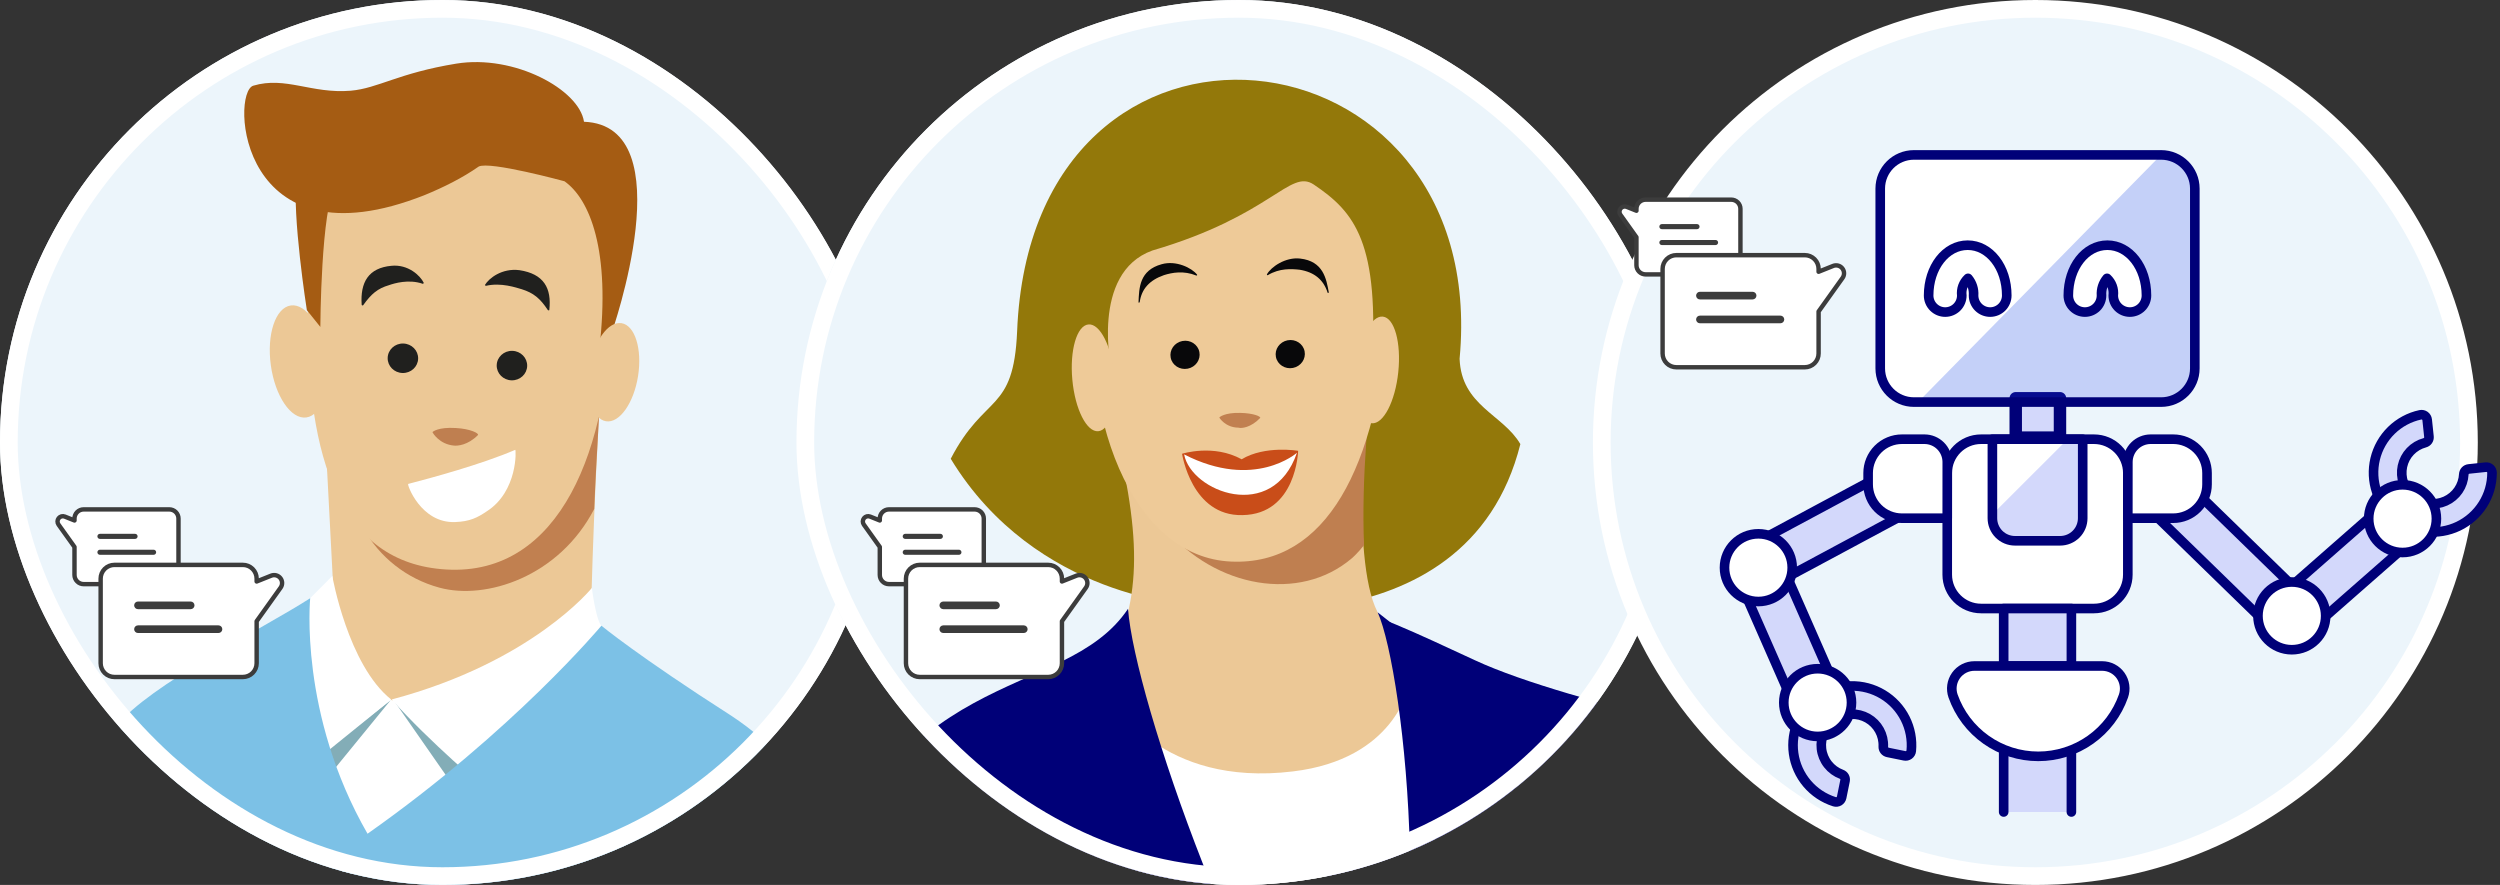
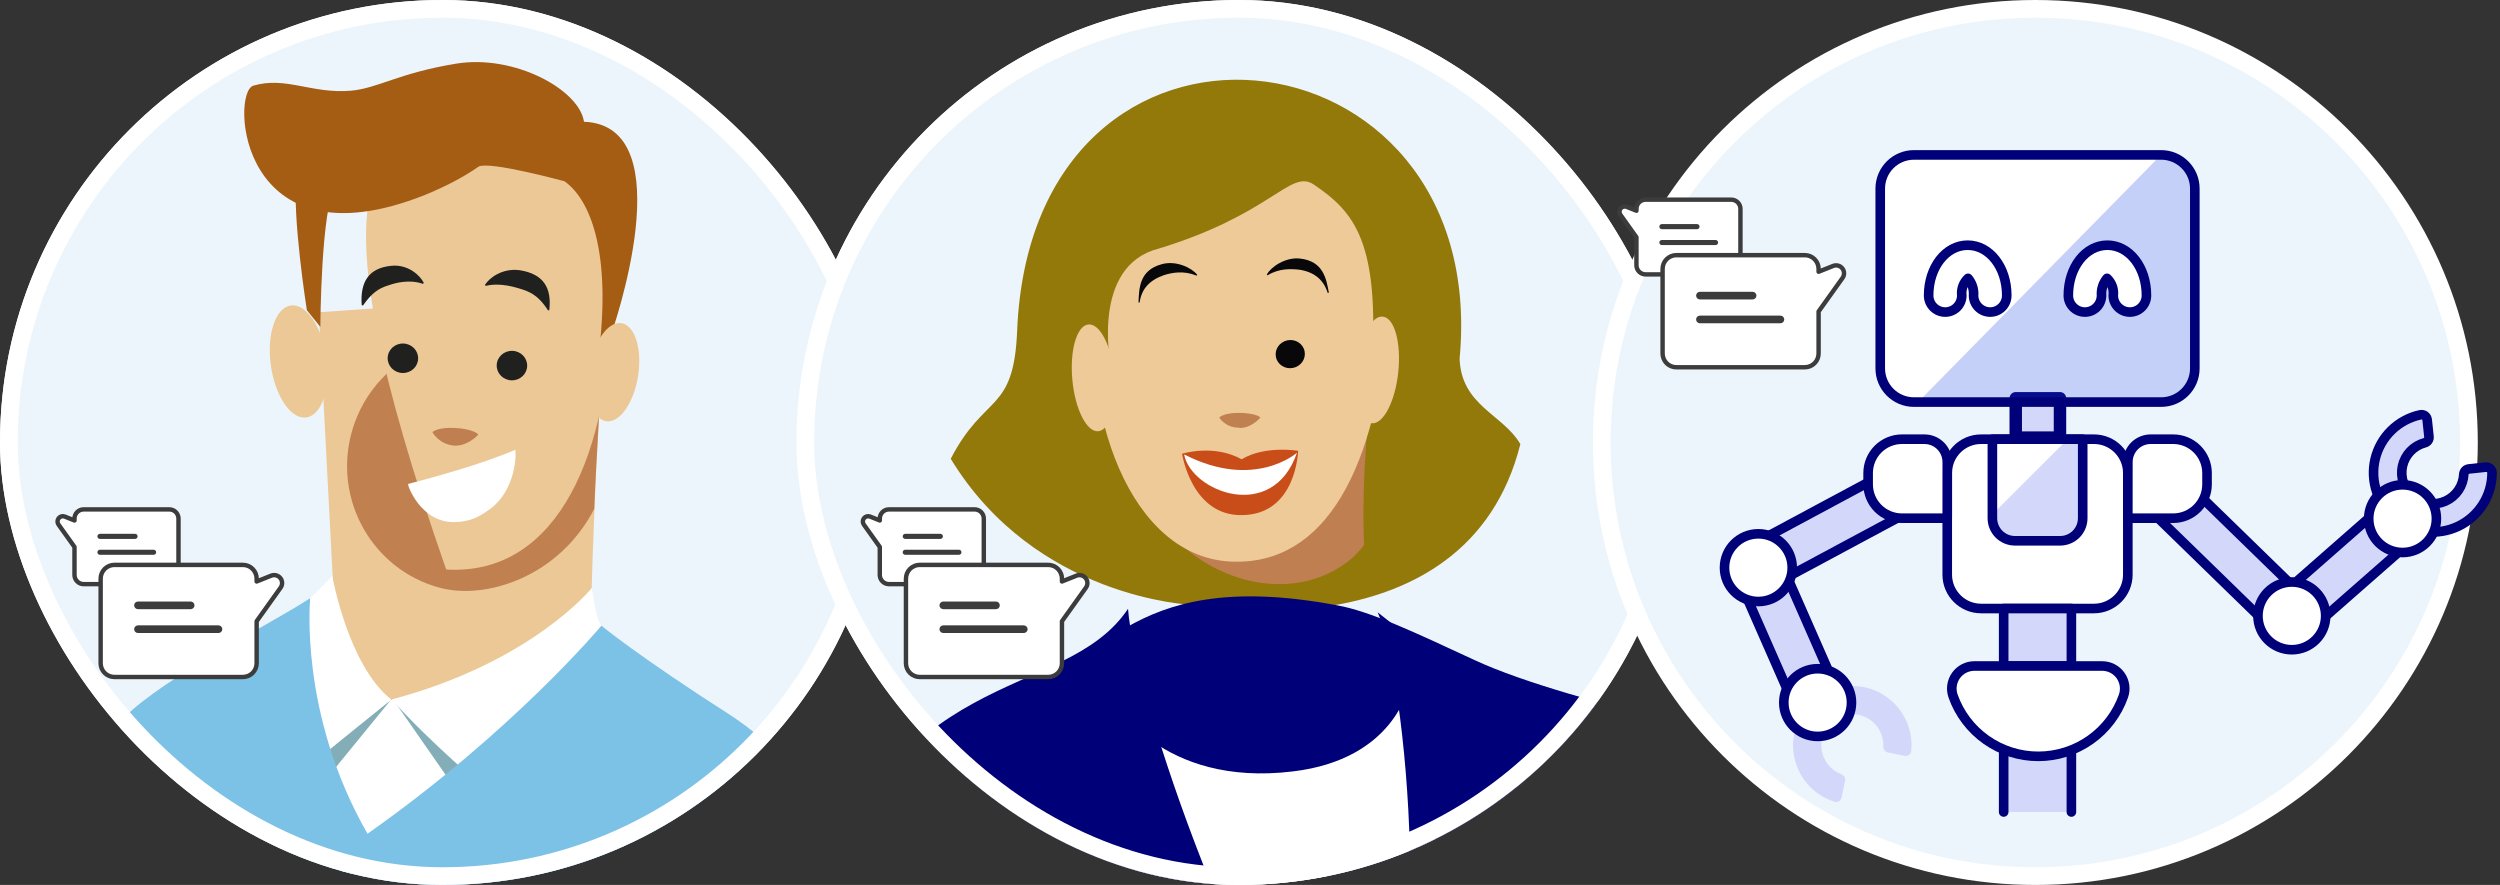
<svg xmlns="http://www.w3.org/2000/svg" width="565" height="200" viewBox="0 0 565 200" fill="none">
  <rect x="0" y="0" width="565" height="200" fill="#333333" stroke="none" />
  <g clip-path="url(#clip0_4781_7757)">
    <rect width="200" height="200" rx="100" fill="#ECF5FB" />
    <path d="M38.266 132.013L18.907 132.013C18.357 132.013 17.83 131.795 17.442 131.406C17.053 131.018 16.834 130.49 16.834 129.941L16.834 123.611L13.223 118.555C13.073 118.345 12.994 118.091 13 117.832C13.006 117.573 13.096 117.323 13.255 117.12C13.415 116.916 13.637 116.77 13.887 116.702C14.137 116.635 14.402 116.651 14.642 116.747L16.834 117.624L16.834 117.196C16.834 116.646 17.053 116.119 17.442 115.73C17.83 115.342 18.357 115.123 18.907 115.123L38.266 115.123C38.538 115.123 38.807 115.177 39.059 115.281C39.31 115.385 39.539 115.538 39.731 115.73C39.924 115.923 40.077 116.151 40.181 116.403C40.285 116.654 40.338 116.924 40.338 117.196L40.338 129.941C40.338 130.213 40.285 130.482 40.181 130.734C40.077 130.985 39.924 131.214 39.731 131.406C39.539 131.599 39.31 131.752 39.059 131.856C38.807 131.96 38.538 132.013 38.266 132.013Z" fill="white" stroke="#3C3C3C" stroke-linecap="round" stroke-linejoin="round" />
    <path d="M22.258 121.219C22.258 121.038 22.404 120.892 22.585 120.892L30.523 120.892C30.704 120.892 30.85 121.038 30.85 121.219C30.85 121.4 30.704 121.546 30.523 121.546L22.585 121.546C22.404 121.546 22.258 121.4 22.258 121.219ZM22.258 124.811C22.258 124.63 22.404 124.484 22.585 124.484L34.714 124.484C34.895 124.484 35.041 124.63 35.041 124.811C35.041 124.992 34.895 125.138 34.714 125.138L22.585 125.138C22.404 125.138 22.258 124.992 22.258 124.811Z" fill="#3C3C3C" stroke="#3C3C3C" stroke-width="0.5" stroke-linecap="round" stroke-linejoin="round" />
    <path d="M137.785 65.984C134.931 87.345 133.7 133.543 133.7 133.543C133.7 133.543 137.151 176.629 104.796 177.439C79.779 178.071 75.732 140.818 75.732 140.818L72.056 70.57L137.785 65.984Z" fill="#ECC896" />
    <path d="M135.705 84.061C130.637 80.071 121.02 79.517 114.096 77.661C98.998 73.591 83.483 82.693 79.421 97.901C75.358 113.11 84.246 128.751 99.344 132.821C109.789 135.657 126.351 130.38 134.3 115.012C134.54 108.869 134.939 101.824 135.339 94.779C135.321 91.328 135.406 87.757 135.705 84.061Z" fill="#C18050" />
    <path d="M81.065 156.596L92.263 159.044L106.538 162.504L104.922 172.863L77.591 199.386L67.486 158.323L81.065 156.596Z" fill="white" />
    <path d="M88.306 158.207L73.838 175.923L72.492 171.005L88.306 158.207Z" fill="#83ADB7" />
    <path d="M88.979 158.271L102.595 177.815L105.832 173.134L88.979 158.271Z" fill="#83ADB7" />
    <path d="M75.1 130.169C75.1 130.169 78.621 150.306 88.409 158.088L68.244 173.975L69.272 136.033L75.1 130.169Z" fill="white" />
    <path d="M133.764 132.87C133.764 132.87 120.342 149.623 88.52 158.08C97.338 167.935 109.402 178.009 109.402 178.009C109.402 178.009 133.803 152.582 135.927 141.518C134.576 139.719 133.764 132.87 133.764 132.87Z" fill="white" />
-     <path d="M138.009 69.198C137.893 101.061 126.675 130.246 100.839 128.707C76.57 127.282 69.421 103.054 69.545 71.302C69.661 39.439 83.918 29.868 104.864 29.965C125.811 30.063 138.132 37.446 138.009 69.198Z" fill="#ECC896" />
+     <path d="M138.009 69.198C137.893 101.061 126.675 130.246 100.839 128.707C69.661 39.439 83.918 29.868 104.864 29.965C125.811 30.063 138.132 37.446 138.009 69.198Z" fill="#ECC896" />
    <path d="M127.574 40.967C127.574 40.967 110.657 36.355 108.185 37.642C104.468 40.24 100.269 42.315 96.046 44.058C53.888 60.811 52.109 20.949 57.234 19.366C64.544 17.185 70.395 21.232 79.255 20.503C85.454 19.959 90.004 16.523 103.109 14.383C116.214 12.243 130.918 20.239 131.982 27.516C154.764 28.377 138.213 75.31 138.213 75.31C138.213 75.31 138.731 77.947 135.452 78.844C138.022 56.611 133.315 45.022 127.574 40.967Z" fill="#A55C13" />
    <path d="M75.847 41.903C72.522 46.924 72.398 73.887 72.398 73.887L69.349 70.09C69.349 70.09 65.949 48.497 67.024 39.957C67.312 37.709 75.847 41.903 75.847 41.903Z" fill="#A55C13" />
    <path d="M108.016 98.324C108.313 97.96 106.339 96.903 103.015 96.732C99.021 96.481 97.802 97.592 97.802 97.592C97.802 97.592 97.703 97.713 97.823 97.823C97.823 97.823 99.279 100.418 102.615 100.705C103.393 100.78 105.698 100.656 108.016 98.324Z" fill="#BF7F50" />
    <path d="M94.499 81.05C94.544 79.21 93.038 77.681 91.136 77.635C89.235 77.589 87.657 79.044 87.613 80.884C87.568 82.724 89.074 84.254 90.976 84.299C92.877 84.345 94.455 82.891 94.499 81.05Z" fill="#20201E" />
    <path d="M119.142 82.706C119.186 80.866 117.681 79.337 115.779 79.291C113.877 79.245 112.299 80.7 112.255 82.54C112.211 84.38 113.716 85.91 115.618 85.956C117.52 86.001 119.097 84.547 119.142 82.706Z" fill="#20201E" />
    <path d="M95.554 64.141C95.665 64.133 95.768 64.014 95.76 63.904C94.979 62.287 92.237 59.694 88.476 60.068C83.274 60.542 81.384 63.793 81.74 68.892C81.748 69.002 81.977 69.098 82.08 68.979C83.905 66.401 85.38 65.185 87.891 64.453C89.087 64.035 92.358 63.027 95.554 64.141Z" fill="#20201E" />
    <path d="M109.842 64.592C109.731 64.6 109.613 64.496 109.605 64.386C110.502 62.875 113.459 60.553 117.392 61.058C122.909 61.898 124.692 65.115 124.146 70.054C124.154 70.165 123.932 70.18 123.814 70.077C122.068 67.414 120.535 66.185 117.916 65.365C116.665 65.007 113.24 63.798 109.842 64.592Z" fill="#20201E" />
    <path d="M28.845 318.067C108.54 312.506 170.518 249.372 176.938 172.183C173.992 168.267 169.968 164.872 165.413 161.849C144.078 148.189 135.919 141.407 135.919 141.407C135.919 141.407 116.081 165.179 83.063 188.423C67.473 161.331 70.105 135.196 70.105 135.196C59.66 141.939 33.499 154.902 26.343 164.089C16.53 176.692 8.192 259.919 -2.4 317.239C7.715 318.538 18.204 318.809 28.845 318.067Z" fill="#7CC1E6" />
    <path d="M144.202 84.986C145.166 78.864 143.491 73.513 140.46 73.036C137.429 72.559 134.19 77.135 133.226 83.257C132.261 89.379 133.937 94.73 136.967 95.207C139.998 95.685 143.237 91.109 144.202 84.986Z" fill="#ECC896" />
    <path d="M69.233 94.346C72.698 93.867 74.723 87.812 73.756 80.821C72.79 73.831 69.197 68.553 65.732 69.032C62.267 69.511 60.242 75.566 61.209 82.557C62.176 89.547 65.769 94.826 69.233 94.346Z" fill="#ECC896" />
    <path d="M92.25 109.369C91.917 109.393 95.101 118.304 102.875 117.984C106.208 117.863 107.927 116.963 109.948 115.597C117.096 111.089 116.645 101.43 116.439 101.667C108.652 104.995 97.501 108.001 92.25 109.369Z" fill="white" />
    <path d="M25.855 153L54.893 153C55.717 153 56.508 152.672 57.091 152.089C57.674 151.506 58.002 150.715 58.002 149.891L58.002 140.396L63.419 132.813C63.644 132.497 63.762 132.116 63.753 131.728C63.744 131.34 63.61 130.965 63.37 130.659C63.131 130.354 62.798 130.134 62.423 130.034C62.048 129.933 61.651 129.956 61.29 130.101L58.002 131.415L58.002 130.774C58.002 129.949 57.674 129.159 57.091 128.576C56.508 127.993 55.717 127.665 54.893 127.665L25.855 127.665C25.447 127.665 25.042 127.745 24.665 127.902C24.288 128.058 23.945 128.287 23.657 128.576C23.368 128.864 23.139 129.207 22.983 129.584C22.826 129.962 22.746 130.366 22.746 130.774L22.746 149.891C22.746 150.299 22.826 150.703 22.983 151.081C23.139 151.458 23.368 151.801 23.657 152.089C23.945 152.378 24.288 152.607 24.665 152.763C25.042 152.92 25.447 153 25.855 153Z" fill="white" stroke="#3C3C3C" stroke-linecap="round" stroke-linejoin="round" />
    <path d="M30.567 136.808C30.567 136.468 30.843 136.193 31.183 136.193L43.09 136.193C43.43 136.193 43.706 136.468 43.706 136.808C43.706 137.148 43.43 137.424 43.09 137.424L31.183 137.424C30.843 137.424 30.567 137.148 30.567 136.808ZM30.567 142.197C30.567 141.857 30.843 141.581 31.183 141.581L49.376 141.581C49.716 141.581 49.992 141.857 49.992 142.197C49.992 142.537 49.716 142.812 49.376 142.812L31.183 142.812C30.843 142.812 30.567 142.537 30.567 142.197Z" fill="#3C3C3C" stroke="#3C3C3C" stroke-width="0.5" stroke-linecap="round" stroke-linejoin="round" />
  </g>
  <rect x="2" y="2" width="196" height="196" rx="98" stroke="white" stroke-width="4" />
  <g clip-path="url(#clip1_4781_7757)">
    <rect x="180" width="200" height="200" rx="100" fill="#ECF5FB" />
    <path d="M229.869 74.898C229.069 93.496 222.59 88.783 214.866 103.683C234.102 135.325 269.32 136.692 269.32 136.692C269.32 136.692 331.421 148.879 343.601 100.366C339.676 93.629 330.27 91.722 329.87 81.083C337.084 4.097 233.144 -7.548 229.869 74.898Z" fill="#93780A" />
    <path d="M333.363 149.228C355.084 159.336 409.686 170.082 419.026 172.61C424.941 174.199 428.141 189.428 420.215 195.931C408.09 201.51 393.607 207.25 346.948 218.726C333.193 222.129 336.377 208.634 289.221 194.569C268.55 194.661 264.559 200.468 248.085 185.458C234.921 173.403 244.829 147.388 254.515 141.819C264.048 136.33 277.283 132.124 302.112 136.79C309.648 138.114 319.808 142.949 333.363 149.228Z" fill="#000078" />
    <path d="M303.632 63.669C304.362 63.384 312.763 57.414 313.004 57.874C313.333 58.874 310.49 65.936 309.599 65.915C308.825 65.93 303.632 63.669 303.632 63.669Z" fill="#BE7F50" />
    <path d="M294.126 52.627C293.039 54.468 296.144 56.847 297.51 57.401C300.205 58.626 306.952 59.191 305.585 56.586C304.423 54.556 295.067 51.254 294.126 52.627Z" fill="#ECC896" />
    <path d="M301.857 61.961C301.968 63.662 306.363 62.725 307.669 62.235C310.743 61.014 315.049 57.485 312.908 54.894C311.322 52.989 301.585 57.902 301.857 61.961Z" fill="#ECC896" />
-     <path d="M310.685 75.999C308.516 87.887 305.158 126.201 311.276 138.238C323.959 163.349 331.729 176.67 320.315 186.957C299.844 205.318 242.43 179.336 253.938 142.024C258.93 126.016 255.905 109.815 245.918 74.006C240.526 55.528 316.385 44.569 310.685 75.999Z" fill="#ECC896" />
    <path d="M310.79 81.416C297.882 70.595 274.055 67.652 263.465 76.529C251.81 86.357 251.719 105.561 263.212 119.274C274.823 133.024 293.736 136.101 305.391 126.274C305.544 126.194 306.989 124.849 308.274 123.198C307.637 108.383 309.372 90.077 310.79 81.416Z" fill="#BF7F50" />
    <path d="M292.196 174.341C315.37 171.568 318.339 155.057 318.339 155.057L332.018 235.353L316.622 279.786L279.392 282.407L262.105 249.45L251.662 158.366C251.545 158.33 262.341 177.98 292.196 174.341Z" fill="white" />
    <path d="M327.714 153.364C322.241 146.657 324.528 148.78 311.357 138.39C317.425 151.822 326.107 227.996 307.179 261.967C281.195 229.759 256.371 157.654 254.936 137.59C240.301 159.438 200.333 148.64 183.245 209.597C182.415 212.672 200.751 215.954 201.053 219.51C204.594 258.31 204.741 271.818 190.234 312.168C209.734 333.507 234.949 350.09 264.512 359.309C270.004 361.022 275.452 362.465 281.009 363.557C296.938 344.548 392.738 232.236 327.714 153.364Z" fill="#000078" />
    <path d="M314.037 63.195C313.856 65.831 314.099 68.343 313.801 70.942C311.258 105.408 299.771 127.853 278.266 126.916C255.988 125.994 243.141 94.421 247.677 58.91C251.486 29.84 266.468 27.845 287.987 29.556C309.506 31.267 306.655 49.866 314.037 63.195Z" fill="#EECA98" />
    <path d="M251.217 83.735C251.217 83.735 246.298 61.687 260.446 56.611C287.392 48.732 291.482 38.083 296.895 41.695C306.113 47.903 311.936 54.719 309.982 83.599C327.275 63.093 313.874 20.962 281.383 24.42C262.801 26.446 237.716 32.47 243.133 68.136C243.872 72.341 249.688 78.771 251.217 83.735Z" fill="#93780A" />
    <path d="M310.001 95.656C312.623 95.931 315.313 90.757 316.009 84.102C316.705 77.446 315.144 71.828 312.522 71.554C309.9 71.28 307.21 76.453 306.514 83.109C305.818 89.764 307.379 95.382 310.001 95.656Z" fill="#EECA98" />
    <path d="M248.216 97.455C250.842 97.212 252.47 91.613 251.855 84.949C251.239 78.285 248.612 73.08 245.986 73.323C243.361 73.565 241.732 79.164 242.348 85.828C242.964 92.492 245.591 97.697 248.216 97.455Z" fill="#EECA98" />
    <path d="M284.797 94.464C285.023 94.15 283.343 93.37 280.284 93.313C276.72 93.228 275.618 94.294 275.618 94.294L275.582 94.411C275.582 94.411 276.941 96.63 279.884 96.65C280.585 96.869 282.71 96.634 284.797 94.464Z" fill="#C18050" />
    <path d="M292.21 83.153C294.001 82.802 295.179 81.119 294.841 79.394C294.502 77.67 292.776 76.556 290.985 76.908C289.194 77.259 288.016 78.942 288.355 80.667C288.693 82.391 290.419 83.505 292.21 83.153Z" fill="#08080A" />
-     <path d="M268.429 83.317C270.221 82.966 271.398 81.283 271.06 79.558C270.722 77.833 268.995 76.72 267.204 77.071C265.413 77.423 264.236 79.106 264.574 80.83C264.912 82.555 266.638 83.668 268.429 83.317Z" fill="#08080A" />
    <path d="M286.531 62.181C286.378 62.261 286.297 62.108 286.334 61.991C287.231 60.348 290.515 58.038 293.853 58.438C299.052 59.034 299.748 62.969 300.312 66.094C300.275 66.211 300.005 66.255 300.042 66.138C299.134 63.291 297.125 61.51 293.708 60.957C291.846 60.761 289.21 60.58 286.531 62.181Z" fill="#08080A" />
    <path d="M270.35 62.265C270.467 62.301 270.62 62.221 270.54 62.068C269.349 60.542 265.792 58.792 262.557 59.707C257.513 61.082 257.435 65.033 257.305 68.326C257.269 68.443 257.539 68.399 257.575 68.282C257.983 65.332 259.763 63.323 263.07 62.174C264.917 61.596 267.502 61.12 270.35 62.265Z" fill="#08080A" />
    <path d="M216.112 213.566C210.421 207.56 196.404 199.471 176.668 199.855C152.791 200.358 150.455 213.604 127.65 211.493C120.378 211.789 112.053 209.705 109.098 213.015C102.428 220.423 118.426 232.848 130.626 231.14C141.899 229.527 153.449 226.205 147.788 235.723C145.016 240.5 130.047 253.14 118.609 272.139C100.948 287.658 91.481 306.502 92.697 313.292C92.697 313.292 95.366 319.124 102.153 313.805C99.936 317.216 92.444 330.137 98.945 333.959C102.998 335.352 108.545 331.953 116.186 324.72C114.181 329.095 114.212 332.695 117.119 334.884C119.713 336.846 126.416 337.142 140.77 322.771C138.793 326.642 138.438 330.249 141.717 331.657C145.347 333.173 180.068 322.975 224.054 259.636C224.127 259.402 239.2 238.204 216.112 213.566Z" fill="#FACA96" />
    <path d="M280.604 103.798C274.264 100.282 267.146 102.55 267.146 102.55C267.146 102.55 269.279 116.677 280.772 116.415C293.002 116.255 293.381 101.885 293.381 101.885C293.381 101.885 285.961 100.597 280.604 103.798Z" fill="#C94D19" />
    <path d="M293.118 102.316C293.118 102.316 283.528 110.865 267.613 102.696C269.21 111.143 287.622 118.296 293.118 102.316Z" fill="white" />
    <path d="M220.266 132.013L200.907 132.013C200.357 132.013 199.83 131.795 199.441 131.406C199.053 131.018 198.834 130.49 198.834 129.941L198.834 123.611L195.223 118.555C195.073 118.345 194.994 118.091 195 117.832C195.006 117.573 195.096 117.323 195.255 117.12C195.415 116.916 195.637 116.77 195.887 116.702C196.137 116.635 196.402 116.651 196.642 116.747L198.834 117.624L198.834 117.196C198.834 116.646 199.053 116.119 199.441 115.73C199.83 115.342 200.357 115.123 200.907 115.123L220.266 115.123C220.538 115.123 220.807 115.177 221.059 115.281C221.31 115.385 221.539 115.538 221.731 115.73C221.924 115.923 222.076 116.151 222.181 116.403C222.285 116.654 222.338 116.924 222.338 117.196L222.338 129.941C222.338 130.213 222.285 130.482 222.181 130.734C222.076 130.985 221.924 131.214 221.731 131.406C221.539 131.599 221.31 131.752 221.059 131.856C220.807 131.96 220.538 132.013 220.266 132.013Z" fill="white" stroke="#3C3C3C" stroke-linecap="round" stroke-linejoin="round" />
    <path d="M204.258 121.219C204.258 121.038 204.404 120.892 204.585 120.892L212.523 120.892C212.704 120.892 212.85 121.038 212.85 121.219C212.85 121.4 212.704 121.546 212.523 121.546L204.585 121.546C204.404 121.546 204.258 121.4 204.258 121.219ZM204.258 124.811C204.258 124.63 204.404 124.484 204.585 124.484L216.714 124.484C216.895 124.484 217.041 124.63 217.041 124.811C217.041 124.992 216.895 125.138 216.714 125.138L204.585 125.138C204.404 125.138 204.258 124.992 204.258 124.811Z" fill="#3C3C3C" stroke="#3C3C3C" stroke-width="0.5" stroke-linecap="round" stroke-linejoin="round" />
    <path d="M207.855 153L236.893 153C237.717 153 238.508 152.672 239.091 152.089C239.674 151.506 240.002 150.715 240.002 149.891L240.002 140.396L245.419 132.813C245.644 132.497 245.762 132.116 245.753 131.728C245.744 131.34 245.61 130.965 245.37 130.659C245.131 130.354 244.798 130.134 244.423 130.034C244.048 129.933 243.651 129.956 243.29 130.101L240.002 131.415L240.002 130.774C240.002 129.949 239.674 129.159 239.091 128.576C238.508 127.993 237.717 127.665 236.893 127.665L207.855 127.665C207.447 127.665 207.042 127.745 206.665 127.902C206.288 128.058 205.945 128.287 205.657 128.576C205.368 128.864 205.139 129.207 204.983 129.584C204.826 129.962 204.746 130.366 204.746 130.774L204.746 149.891C204.746 150.299 204.826 150.703 204.983 151.081C205.139 151.458 205.368 151.801 205.657 152.089C205.945 152.378 206.288 152.607 206.665 152.763C207.042 152.92 207.447 153 207.855 153Z" fill="white" stroke="#3C3C3C" stroke-linecap="round" stroke-linejoin="round" />
    <path d="M212.567 136.808C212.567 136.468 212.843 136.193 213.183 136.193L225.09 136.193C225.43 136.193 225.706 136.468 225.706 136.808C225.706 137.148 225.43 137.424 225.09 137.424L213.183 137.424C212.843 137.424 212.567 137.148 212.567 136.808ZM212.567 142.197C212.567 141.857 212.843 141.581 213.183 141.581L231.376 141.581C231.716 141.581 231.992 141.857 231.992 142.197C231.992 142.537 231.716 142.812 231.376 142.812L213.183 142.812C212.843 142.812 212.567 142.537 212.567 142.197Z" fill="#3C3C3C" stroke="#3C3C3C" stroke-width="0.5" stroke-linecap="round" stroke-linejoin="round" />
  </g>
  <rect x="182" y="2" width="196" height="196" rx="98" stroke="white" stroke-width="4" />
  <path d="M557.982 100C557.982 154.124 514.11 198 459.991 198C405.872 198 362 154.124 362 100C362 45.876 405.872 2 459.991 2C514.11 2 557.982 45.876 557.982 100Z" fill="#ECF5FB" stroke="white" stroke-width="4" />
  <path d="M561.789 105.578C561.967 105.559 562.147 105.578 562.317 105.633C562.488 105.688 562.644 105.779 562.777 105.899C562.91 106.018 563.017 106.165 563.089 106.328C563.162 106.492 563.199 106.669 563.199 106.848C563.198 109.377 562.481 111.853 561.131 113.991C559.782 116.129 557.855 117.841 555.573 118.93C553.291 120.018 550.747 120.438 548.237 120.142C545.726 119.845 543.351 118.844 541.385 117.253C539.419 115.663 537.944 113.549 537.13 111.155C536.316 108.761 536.196 106.186 536.784 103.727C537.372 101.268 538.644 99.026 540.453 97.259C542.261 95.493 544.533 94.275 547.006 93.746C547.181 93.709 547.361 93.709 547.536 93.747C547.711 93.784 547.876 93.858 548.02 93.963C548.165 94.068 548.286 94.202 548.375 94.357C548.465 94.511 548.521 94.683 548.54 94.861L548.945 98.696C548.978 98.998 548.901 99.303 548.729 99.554C548.556 99.805 548.3 99.985 548.005 100.063C546.754 100.396 545.619 101.069 544.726 102.007C543.834 102.946 543.219 104.113 542.949 105.38C542.679 106.647 542.764 107.963 543.197 109.184C543.629 110.405 544.391 111.482 545.398 112.297C546.405 113.111 547.618 113.631 548.902 113.798C550.186 113.966 551.491 113.775 552.674 113.246C553.856 112.717 554.868 111.871 555.599 110.802C556.33 109.732 556.751 108.482 556.815 107.188C556.829 106.884 556.951 106.595 557.161 106.374C557.37 106.153 557.652 106.014 557.955 105.983L561.789 105.578Z" fill="#D3D8FB" stroke="#000078" stroke-width="2.169" stroke-linecap="round" stroke-linejoin="round" />
  <path d="M492.32 107.309L485.205 114.62L512.619 141.309L519.735 133.998L492.32 107.309Z" fill="#D3D8FB" />
  <path d="M492.32 107.309L485.205 114.62L512.619 141.309L519.735 133.998L492.32 107.309Z" stroke="#000078" stroke-width="2.169" stroke-linecap="round" stroke-linejoin="round" />
  <path d="M536.884 115.77L515.729 134.339L522.458 142.007L543.613 123.438L536.884 115.77Z" fill="white" />
  <path d="M536.884 115.77L515.729 134.339L522.458 142.007L543.613 123.438L536.884 115.77Z" fill="#D3D8FB" stroke="#000078" stroke-width="2.169" stroke-linecap="round" stroke-linejoin="round" />
  <path d="M542.978 124.87C547.204 124.87 550.63 121.444 550.63 117.218C550.63 112.992 547.204 109.565 542.978 109.565C538.752 109.565 535.326 112.992 535.326 117.218C535.326 121.444 538.752 124.87 542.978 124.87Z" fill="white" stroke="#000078" stroke-width="2.169" stroke-linecap="round" stroke-linejoin="round" />
  <path d="M517.951 146.84C522.177 146.84 525.602 143.414 525.602 139.188C525.602 134.962 522.177 131.535 517.951 131.535C513.725 131.535 510.299 134.962 510.299 139.188C510.299 143.414 513.725 146.84 517.951 146.84Z" fill="white" stroke="#000078" stroke-width="2.169" stroke-linecap="round" stroke-linejoin="round" />
  <path d="M452.831 183.511V168.911H468.135V183.511" fill="#D3D8FB" />
  <path d="M452.831 183.511V168.911H468.135V183.511" stroke="#000078" stroke-width="2.169" stroke-linecap="round" stroke-linejoin="round" />
  <path d="M465.582 89.055H455.381V99.257H465.582V89.055Z" fill="#D3D8FB" />
  <path d="M465.556 90.008H455.556V98.897H465.556V90.008Z" stroke="#000078" stroke-width="2.812" stroke-linecap="round" stroke-linejoin="round" />
  <path d="M473.236 99.261H447.729C443.503 99.261 440.077 102.687 440.077 106.913V129.871C440.077 134.097 443.503 137.523 447.729 137.523H473.236C477.463 137.523 480.888 134.097 480.888 129.871V106.913C480.888 102.687 477.463 99.261 473.236 99.261Z" fill="white" stroke="#000078" stroke-width="2.169" stroke-linecap="round" stroke-linejoin="round" />
  <path d="M468.135 137.523H452.831V150.516H468.135V137.523Z" fill="#D3D8FB" />
  <path d="M468.135 137.523H452.831V150.516H468.135V137.523Z" stroke="#000078" stroke-width="2.169" stroke-linecap="round" stroke-linejoin="round" />
  <path opacity="0.2" d="M470.692 117.116C470.692 118.469 470.155 119.767 469.198 120.724C468.241 121.681 466.943 122.218 465.59 122.218H455.381C454.711 122.218 454.048 122.086 453.429 121.83C452.81 121.573 452.248 121.197 451.774 120.724C451.301 120.25 450.925 119.687 450.669 119.068C450.413 118.449 450.281 117.786 450.281 117.116V99.261H470.692V117.116Z" fill="#233CED" />
  <path d="M467.282 99.261L450.281 116.248V99.261H467.282Z" fill="white" />
  <path d="M470.692 117.116C470.692 118.469 470.155 119.767 469.198 120.724C468.241 121.681 466.943 122.218 465.59 122.218H455.381C454.711 122.218 454.048 122.086 453.429 121.83C452.81 121.573 452.248 121.197 451.774 120.724C451.301 120.25 450.925 119.687 450.669 119.068C450.413 118.449 450.281 117.786 450.281 117.116V99.261H470.692V117.116Z" stroke="#000078" stroke-width="2.169" stroke-linecap="round" stroke-linejoin="round" />
  <path d="M475.087 150.515C475.903 150.516 476.707 150.712 477.432 151.088C478.157 151.463 478.781 152.007 479.252 152.674C479.723 153.34 480.027 154.11 480.139 154.919C480.252 155.727 480.168 156.551 479.896 157.32C478.489 161.301 475.883 164.748 472.435 167.186C468.988 169.624 464.87 170.933 460.648 170.933C456.426 170.933 452.308 169.624 448.861 167.186C445.414 164.748 442.807 161.301 441.4 157.32C441.127 156.55 441.044 155.725 441.156 154.916C441.269 154.106 441.574 153.336 442.046 152.669C442.519 152.002 443.144 151.458 443.871 151.083C444.597 150.709 445.402 150.514 446.22 150.515H475.087Z" fill="white" stroke="#000078" stroke-width="2.169" stroke-linecap="round" stroke-linejoin="round" />
  <path d="M430.68 104.477L396.968 122.57L401.792 131.559L435.504 113.467L430.68 104.477Z" fill="#D3D8FB" stroke="#000078" stroke-width="2.169" stroke-linecap="round" stroke-linejoin="round" />
  <path d="M440.077 117.116H429.828C427.802 117.111 425.861 116.303 424.43 114.868C422.999 113.433 422.196 111.49 422.197 109.463V106.913C422.196 105.908 422.394 104.913 422.778 103.984C423.163 103.056 423.726 102.212 424.437 101.501C425.148 100.791 425.991 100.227 426.92 99.843C427.848 99.458 428.843 99.26 429.848 99.261H434.945C436.3 99.266 437.598 99.804 438.56 100.758C439.521 101.712 440.069 103.006 440.085 104.361L440.077 117.116Z" fill="white" stroke="#000078" stroke-width="2.169" stroke-linecap="round" stroke-linejoin="round" />
  <path d="M402.68 127.637L393.341 131.742L404.665 157.513L414.005 153.408L402.68 127.637Z" fill="#D3D8FB" />
  <path d="M402.68 127.637L393.341 131.742L404.665 157.513L414.005 153.408L402.68 127.637Z" stroke="#000078" stroke-width="2.169" stroke-linecap="round" stroke-linejoin="round" />
  <path d="M416.212 180.23C416.175 180.405 416.103 180.571 415.998 180.717C415.894 180.862 415.761 180.984 415.607 181.075C415.453 181.166 415.281 181.223 415.104 181.242C414.926 181.262 414.747 181.244 414.577 181.19C412.166 180.427 410.021 178.998 408.39 177.067C406.757 175.136 405.705 172.783 405.355 170.279C405.004 167.775 405.369 165.223 406.408 162.918C407.447 160.614 409.117 158.65 411.225 157.254C413.333 155.859 415.793 155.088 418.32 155.032C420.847 154.976 423.339 155.637 425.507 156.938C427.675 158.239 429.43 160.127 430.57 162.383C431.709 164.64 432.187 167.173 431.948 169.69C431.931 169.868 431.876 170.041 431.788 170.196C431.7 170.352 431.58 170.487 431.436 170.594C431.293 170.7 431.128 170.775 430.954 170.814C430.779 170.852 430.598 170.854 430.423 170.818L426.643 170.048C426.345 169.987 426.079 169.822 425.892 169.582C425.706 169.342 425.611 169.044 425.626 168.74C425.686 167.446 425.387 166.161 424.761 165.027C424.136 163.893 423.209 162.954 422.083 162.314C420.957 161.675 419.675 161.359 418.381 161.403C417.087 161.447 415.83 161.849 414.749 162.563C413.669 163.278 412.808 164.277 412.261 165.451C411.714 166.625 411.503 167.928 411.651 169.215C411.798 170.501 412.299 171.722 413.098 172.741C413.897 173.761 414.962 174.539 416.177 174.99C416.462 175.096 416.7 175.3 416.848 175.566C416.995 175.832 417.043 176.142 416.982 176.44L416.212 180.23Z" fill="#D3D8FB" />
-   <path d="M416.212 180.23C416.175 180.405 416.103 180.571 415.998 180.717C415.894 180.862 415.761 180.984 415.607 181.075C415.453 181.166 415.281 181.223 415.104 181.242C414.926 181.262 414.747 181.244 414.577 181.19C412.166 180.427 410.021 178.998 408.39 177.067C406.757 175.136 405.705 172.783 405.355 170.279C405.004 167.775 405.369 165.223 406.408 162.918C407.447 160.614 409.117 158.65 411.225 157.254C413.333 155.859 415.793 155.088 418.32 155.032C420.847 154.976 423.339 155.637 425.507 156.938C427.675 158.239 429.43 160.127 430.57 162.383C431.709 164.64 432.187 167.173 431.948 169.69C431.931 169.868 431.876 170.041 431.788 170.196C431.7 170.352 431.58 170.487 431.436 170.594C431.293 170.7 431.128 170.775 430.954 170.814C430.779 170.852 430.598 170.854 430.423 170.818L426.643 170.048C426.345 169.987 426.079 169.822 425.892 169.582C425.706 169.342 425.611 169.044 425.626 168.74C425.686 167.446 425.387 166.161 424.761 165.027C424.136 163.893 423.209 162.954 422.083 162.314C420.957 161.675 419.675 161.359 418.381 161.403C417.087 161.447 415.83 161.849 414.749 162.563C413.669 163.278 412.808 164.277 412.261 165.451C411.714 166.625 411.503 167.928 411.651 169.215C411.798 170.501 412.299 171.722 413.098 172.741C413.897 173.761 414.962 174.539 416.177 174.99C416.462 175.096 416.7 175.3 416.848 175.566C416.995 175.832 417.043 176.142 416.982 176.44L416.212 180.23Z" stroke="#000078" stroke-width="2.169" stroke-linecap="round" stroke-linejoin="round" />
  <path d="M410.788 166.435C415.013 166.435 418.439 163.009 418.439 158.783C418.439 154.556 415.013 151.13 410.788 151.13C406.562 151.13 403.136 154.556 403.136 158.783C403.136 163.009 406.562 166.435 410.788 166.435Z" fill="white" stroke="#000078" stroke-width="2.169" stroke-linecap="round" stroke-linejoin="round" />
  <path d="M397.389 135.945C401.615 135.945 405.04 132.519 405.04 128.293C405.04 124.067 401.615 120.641 397.389 120.641C393.163 120.641 389.737 124.067 389.737 128.293C389.737 132.519 393.163 135.945 397.389 135.945Z" fill="white" stroke="#000078" stroke-width="2.169" stroke-linecap="round" stroke-linejoin="round" />
  <path d="M480.889 117.116H491.138C492.143 117.116 493.138 116.918 494.067 116.534C494.995 116.149 495.839 115.586 496.549 114.875C497.26 114.164 497.824 113.321 498.208 112.392C498.593 111.463 498.79 110.468 498.79 109.463V106.913C498.79 105.908 498.593 104.913 498.208 103.984C497.824 103.056 497.26 102.212 496.549 101.501C495.839 100.791 494.995 100.227 494.067 99.843C493.138 99.458 492.143 99.26 491.138 99.261H486.039C484.684 99.266 483.385 99.803 482.423 100.758C481.461 101.712 480.913 103.006 480.897 104.361L480.889 117.116Z" fill="white" stroke="#000078" stroke-width="2.169" stroke-linecap="round" stroke-linejoin="round" />
  <path opacity="0.2" d="M488.412 35.011H432.552C428.346 35.011 424.936 38.421 424.936 42.628V83.256C424.936 87.463 428.346 90.873 432.552 90.873H488.412C492.619 90.873 496.029 87.463 496.029 83.256V42.628C496.029 38.421 492.619 35.011 488.412 35.011Z" fill="#233CED" />
  <path d="M433.493 90.865H432.553C430.536 90.862 428.602 90.059 427.176 88.632C425.75 87.205 424.948 85.27 424.946 83.253V42.615C424.946 40.595 425.748 38.657 427.177 37.229C428.605 35.8 430.543 34.998 432.563 34.998H488.413L433.493 90.865Z" fill="white" />
  <path d="M439.618 70.528C440.612 70.528 441.566 70.133 442.269 69.43C442.972 68.727 443.367 67.773 443.367 66.778C443.282 66.067 443.365 65.346 443.61 64.672C443.855 63.999 444.255 63.393 444.777 62.903C445.68 63.984 446.128 65.373 446.027 66.778C446.027 67.773 446.422 68.727 447.125 69.43C447.829 70.133 448.782 70.528 449.777 70.528C450.771 70.528 451.725 70.133 452.428 69.43C453.132 68.727 453.527 67.773 453.527 66.778C453.527 60.406 449.647 55.413 444.697 55.413C439.748 55.413 435.871 60.413 435.871 66.778C435.871 67.772 436.265 68.726 436.968 69.429C437.671 70.132 438.624 70.528 439.618 70.528Z" fill="white" stroke="#000078" stroke-width="2.169" stroke-linecap="round" stroke-linejoin="round" />
  <path d="M481.351 70.528C480.356 70.528 479.402 70.133 478.699 69.43C477.996 68.727 477.601 67.773 477.601 66.778C477.686 66.067 477.602 65.346 477.357 64.673C477.113 64 476.713 63.394 476.191 62.903C475.287 63.983 474.839 65.373 474.941 66.778C474.941 67.773 474.546 68.727 473.843 69.43C473.14 70.133 472.186 70.528 471.192 70.528C470.197 70.528 469.243 70.133 468.54 69.43C467.837 68.727 467.442 67.773 467.442 66.778C467.442 60.406 471.319 55.413 476.269 55.413C481.218 55.413 485.098 60.413 485.098 66.778C485.098 67.772 484.703 68.726 484 69.429C483.298 70.132 482.345 70.528 481.351 70.528Z" fill="white" stroke="#000078" stroke-width="2.169" stroke-linecap="round" stroke-linejoin="round" />
  <path d="M488.412 35.011H432.552C428.346 35.011 424.936 38.421 424.936 42.628V83.256C424.936 87.463 428.346 90.873 432.552 90.873H488.412C492.619 90.873 496.029 87.463 496.029 83.256V42.628C496.029 38.421 492.619 35.011 488.412 35.011Z" stroke="#000078" stroke-width="2.169" stroke-linecap="round" stroke-linejoin="round" />
  <path d="M391.266 62.013L371.907 62.013C371.357 62.013 370.83 61.795 370.441 61.406C370.053 61.018 369.834 60.49 369.834 59.941L369.834 53.611L366.223 48.555C366.073 48.345 365.994 48.091 366 47.832C366.006 47.573 366.096 47.323 366.255 47.12C366.415 46.916 366.637 46.77 366.887 46.702C367.137 46.635 367.402 46.651 367.642 46.747L369.834 47.624L369.834 47.196C369.834 46.646 370.053 46.119 370.441 45.73C370.83 45.342 371.357 45.123 371.907 45.123L391.266 45.123C391.538 45.123 391.807 45.177 392.059 45.281C392.31 45.385 392.539 45.538 392.731 45.73C392.924 45.923 393.076 46.151 393.181 46.403C393.285 46.654 393.338 46.924 393.338 47.196L393.338 59.941C393.338 60.213 393.285 60.482 393.181 60.734C393.076 60.985 392.924 61.214 392.731 61.406C392.539 61.599 392.31 61.752 392.059 61.856C391.807 61.96 391.538 62.013 391.266 62.013Z" fill="white" stroke="#3C3C3C" stroke-linecap="round" stroke-linejoin="round" />
  <path d="M375.258 51.219C375.258 51.038 375.404 50.892 375.585 50.892L383.523 50.892C383.704 50.892 383.85 51.038 383.85 51.219C383.85 51.4 383.704 51.546 383.523 51.546L375.585 51.546C375.404 51.546 375.258 51.4 375.258 51.219ZM375.258 54.811C375.258 54.63 375.404 54.484 375.585 54.484L387.714 54.484C387.895 54.484 388.041 54.63 388.041 54.811C388.041 54.992 387.895 55.138 387.714 55.138L375.585 55.138C375.404 55.138 375.258 54.992 375.258 54.811Z" fill="#3C3C3C" stroke="#3C3C3C" stroke-width="0.5" stroke-linecap="round" stroke-linejoin="round" />
  <path d="M378.855 83L407.893 83C408.717 83 409.508 82.672 410.091 82.089C410.674 81.506 411.002 80.716 411.002 79.891L411.002 70.396L416.419 62.813C416.644 62.497 416.762 62.116 416.753 61.728C416.744 61.34 416.61 60.965 416.37 60.659C416.131 60.354 415.798 60.134 415.423 60.033C415.048 59.933 414.651 59.956 414.29 60.1L411.002 61.415L411.002 60.774C411.002 59.95 410.674 59.159 410.091 58.576C409.508 57.992 408.717 57.665 407.893 57.665L378.855 57.665C378.447 57.665 378.042 57.745 377.665 57.902C377.288 58.058 376.945 58.287 376.657 58.576C376.368 58.864 376.139 59.207 375.983 59.584C375.826 59.962 375.746 60.366 375.746 60.774L375.746 79.891C375.746 80.299 375.826 80.703 375.983 81.081C376.139 81.458 376.368 81.801 376.657 82.089C376.945 82.378 377.288 82.607 377.665 82.763C378.042 82.92 378.447 83 378.855 83Z" fill="white" stroke="#3C3C3C" stroke-linecap="round" stroke-linejoin="round" />
  <path d="M383.567 66.808C383.567 66.468 383.843 66.193 384.183 66.193L396.09 66.193C396.43 66.193 396.706 66.468 396.706 66.808C396.706 67.148 396.43 67.424 396.09 67.424L384.183 67.424C383.843 67.424 383.567 67.148 383.567 66.808ZM383.567 72.197C383.567 71.857 383.843 71.581 384.183 71.581L402.376 71.581C402.716 71.581 402.992 71.857 402.992 72.197C402.992 72.537 402.716 72.812 402.376 72.812L384.183 72.812C383.843 72.812 383.567 72.537 383.567 72.197Z" fill="#3C3C3C" stroke="#3C3C3C" stroke-width="0.5" stroke-linecap="round" stroke-linejoin="round" />
  <defs>
    <clipPath id="clip0_4781_7757">
      <rect width="200" height="200" rx="100" fill="white" />
    </clipPath>
    <clipPath id="clip1_4781_7757">
      <rect x="180" width="200" height="200" rx="100" fill="white" />
    </clipPath>
  </defs>
</svg>